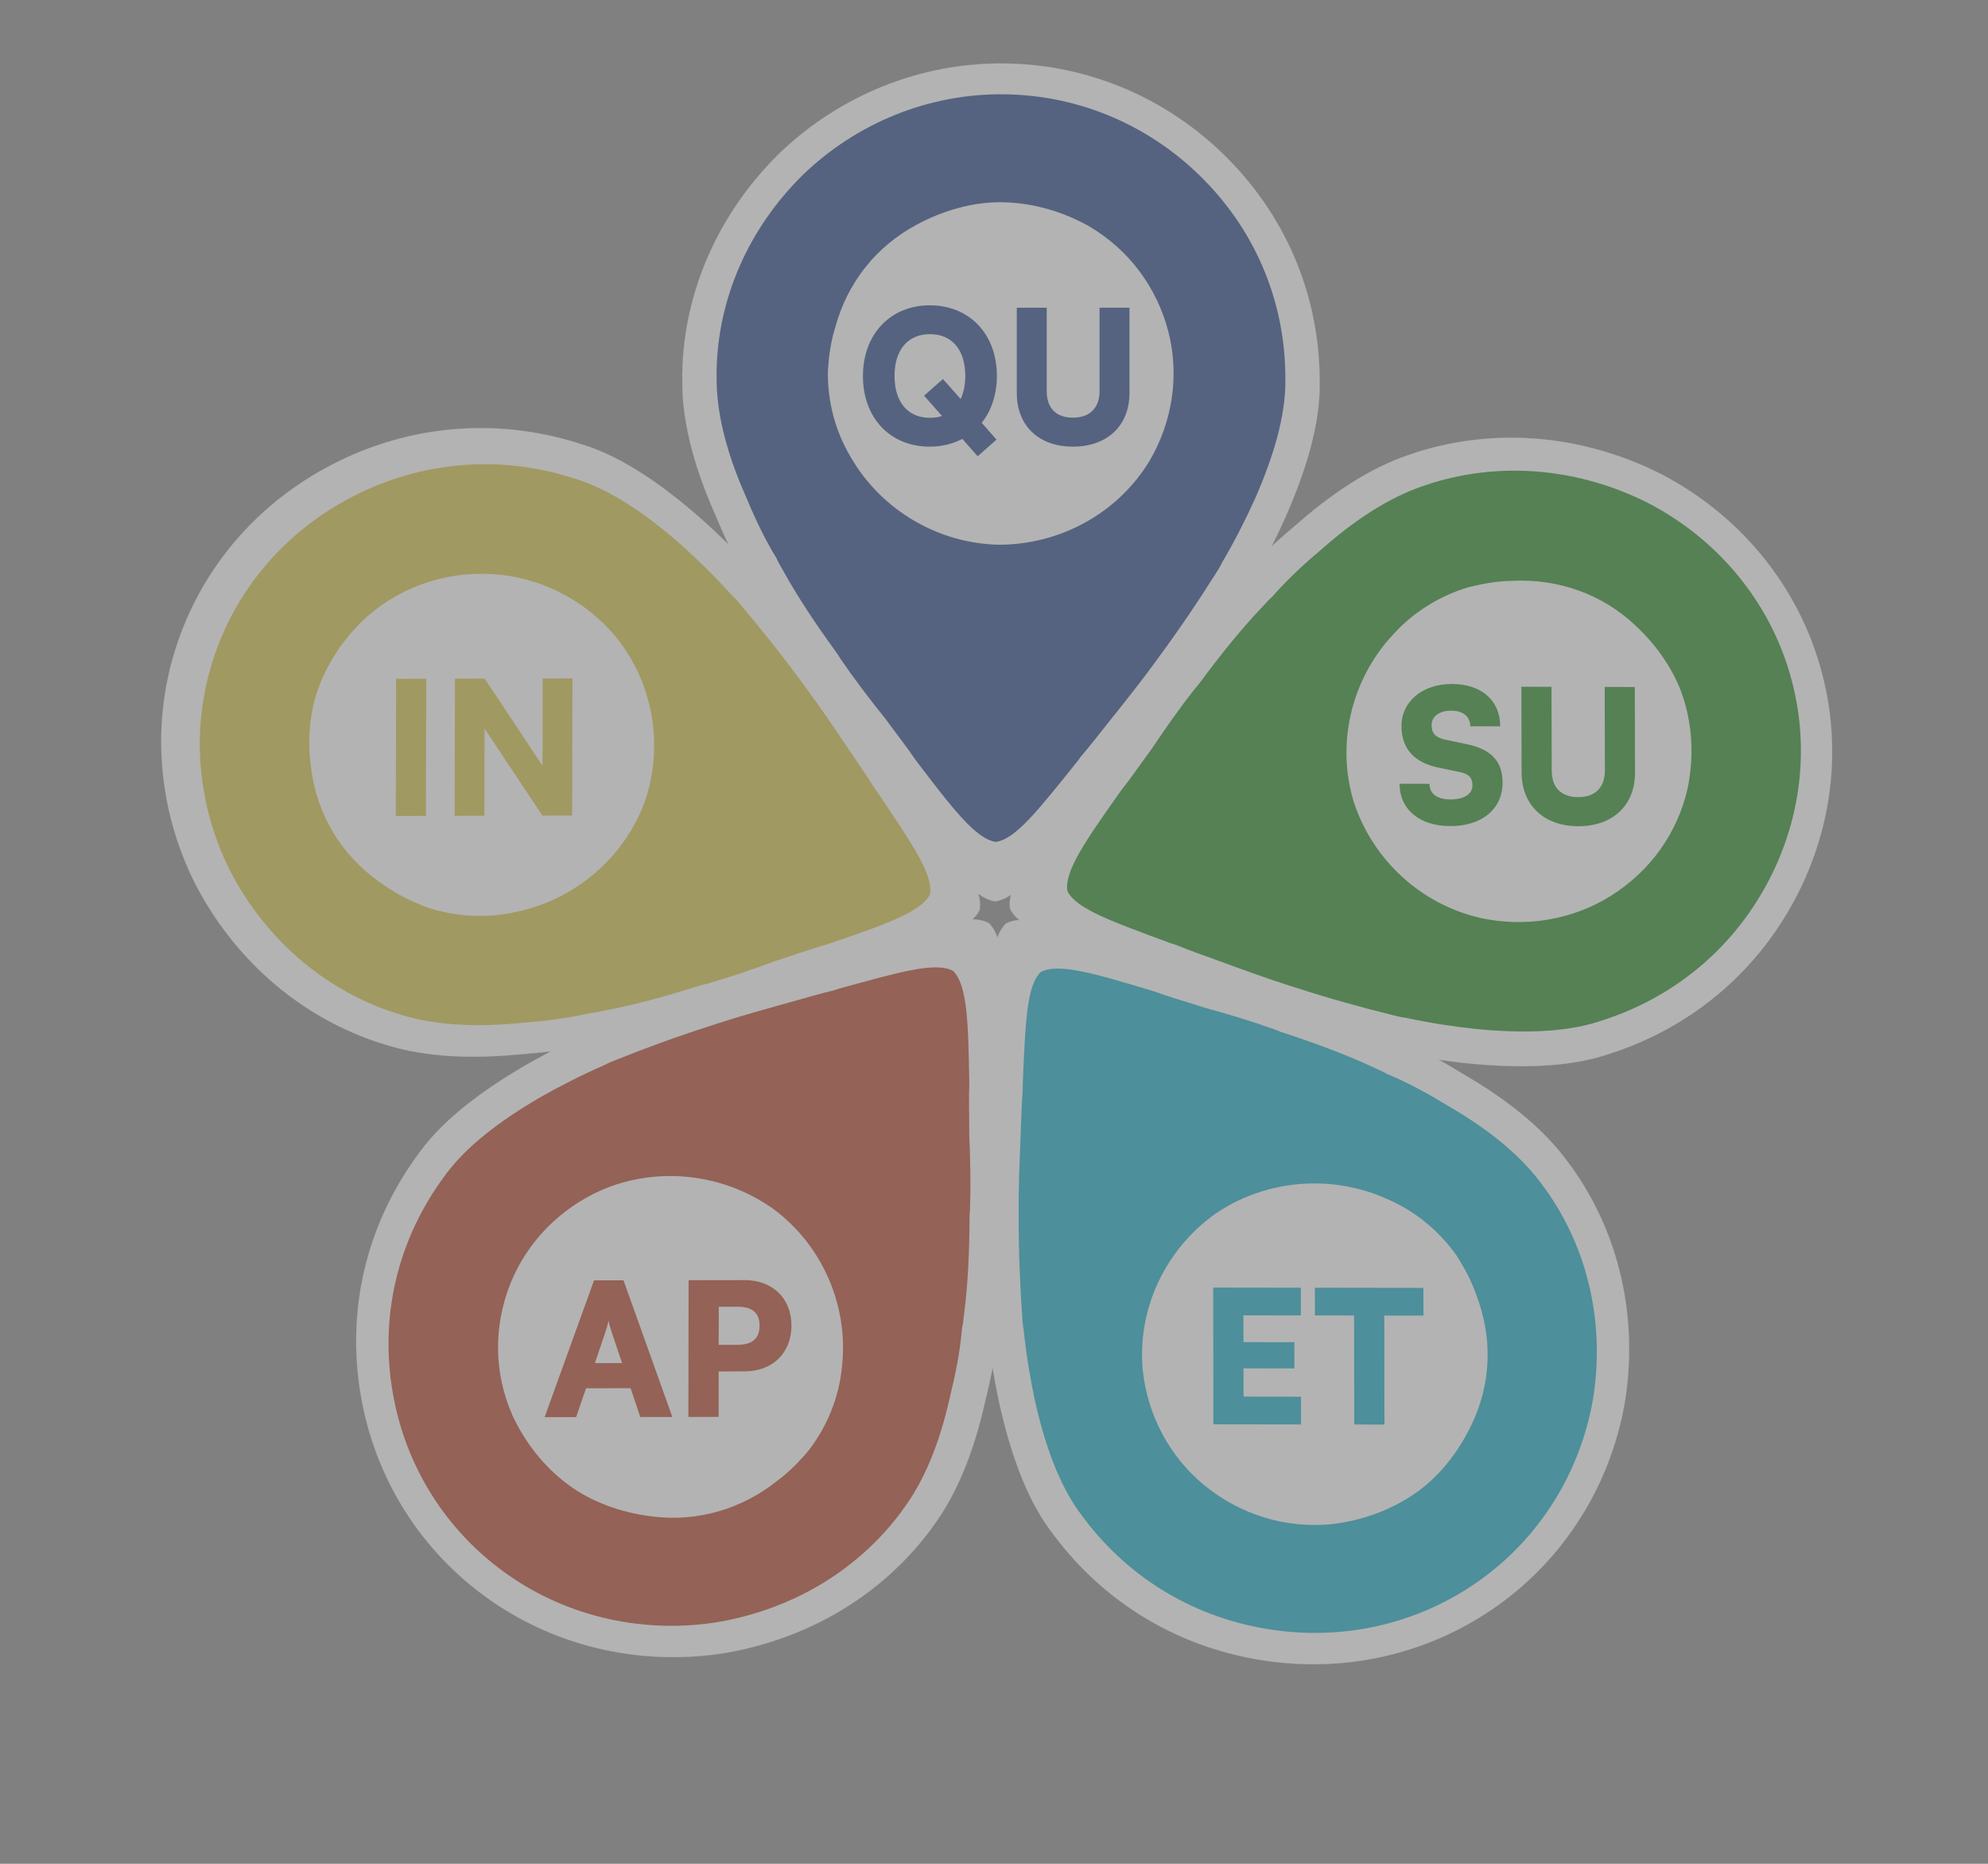
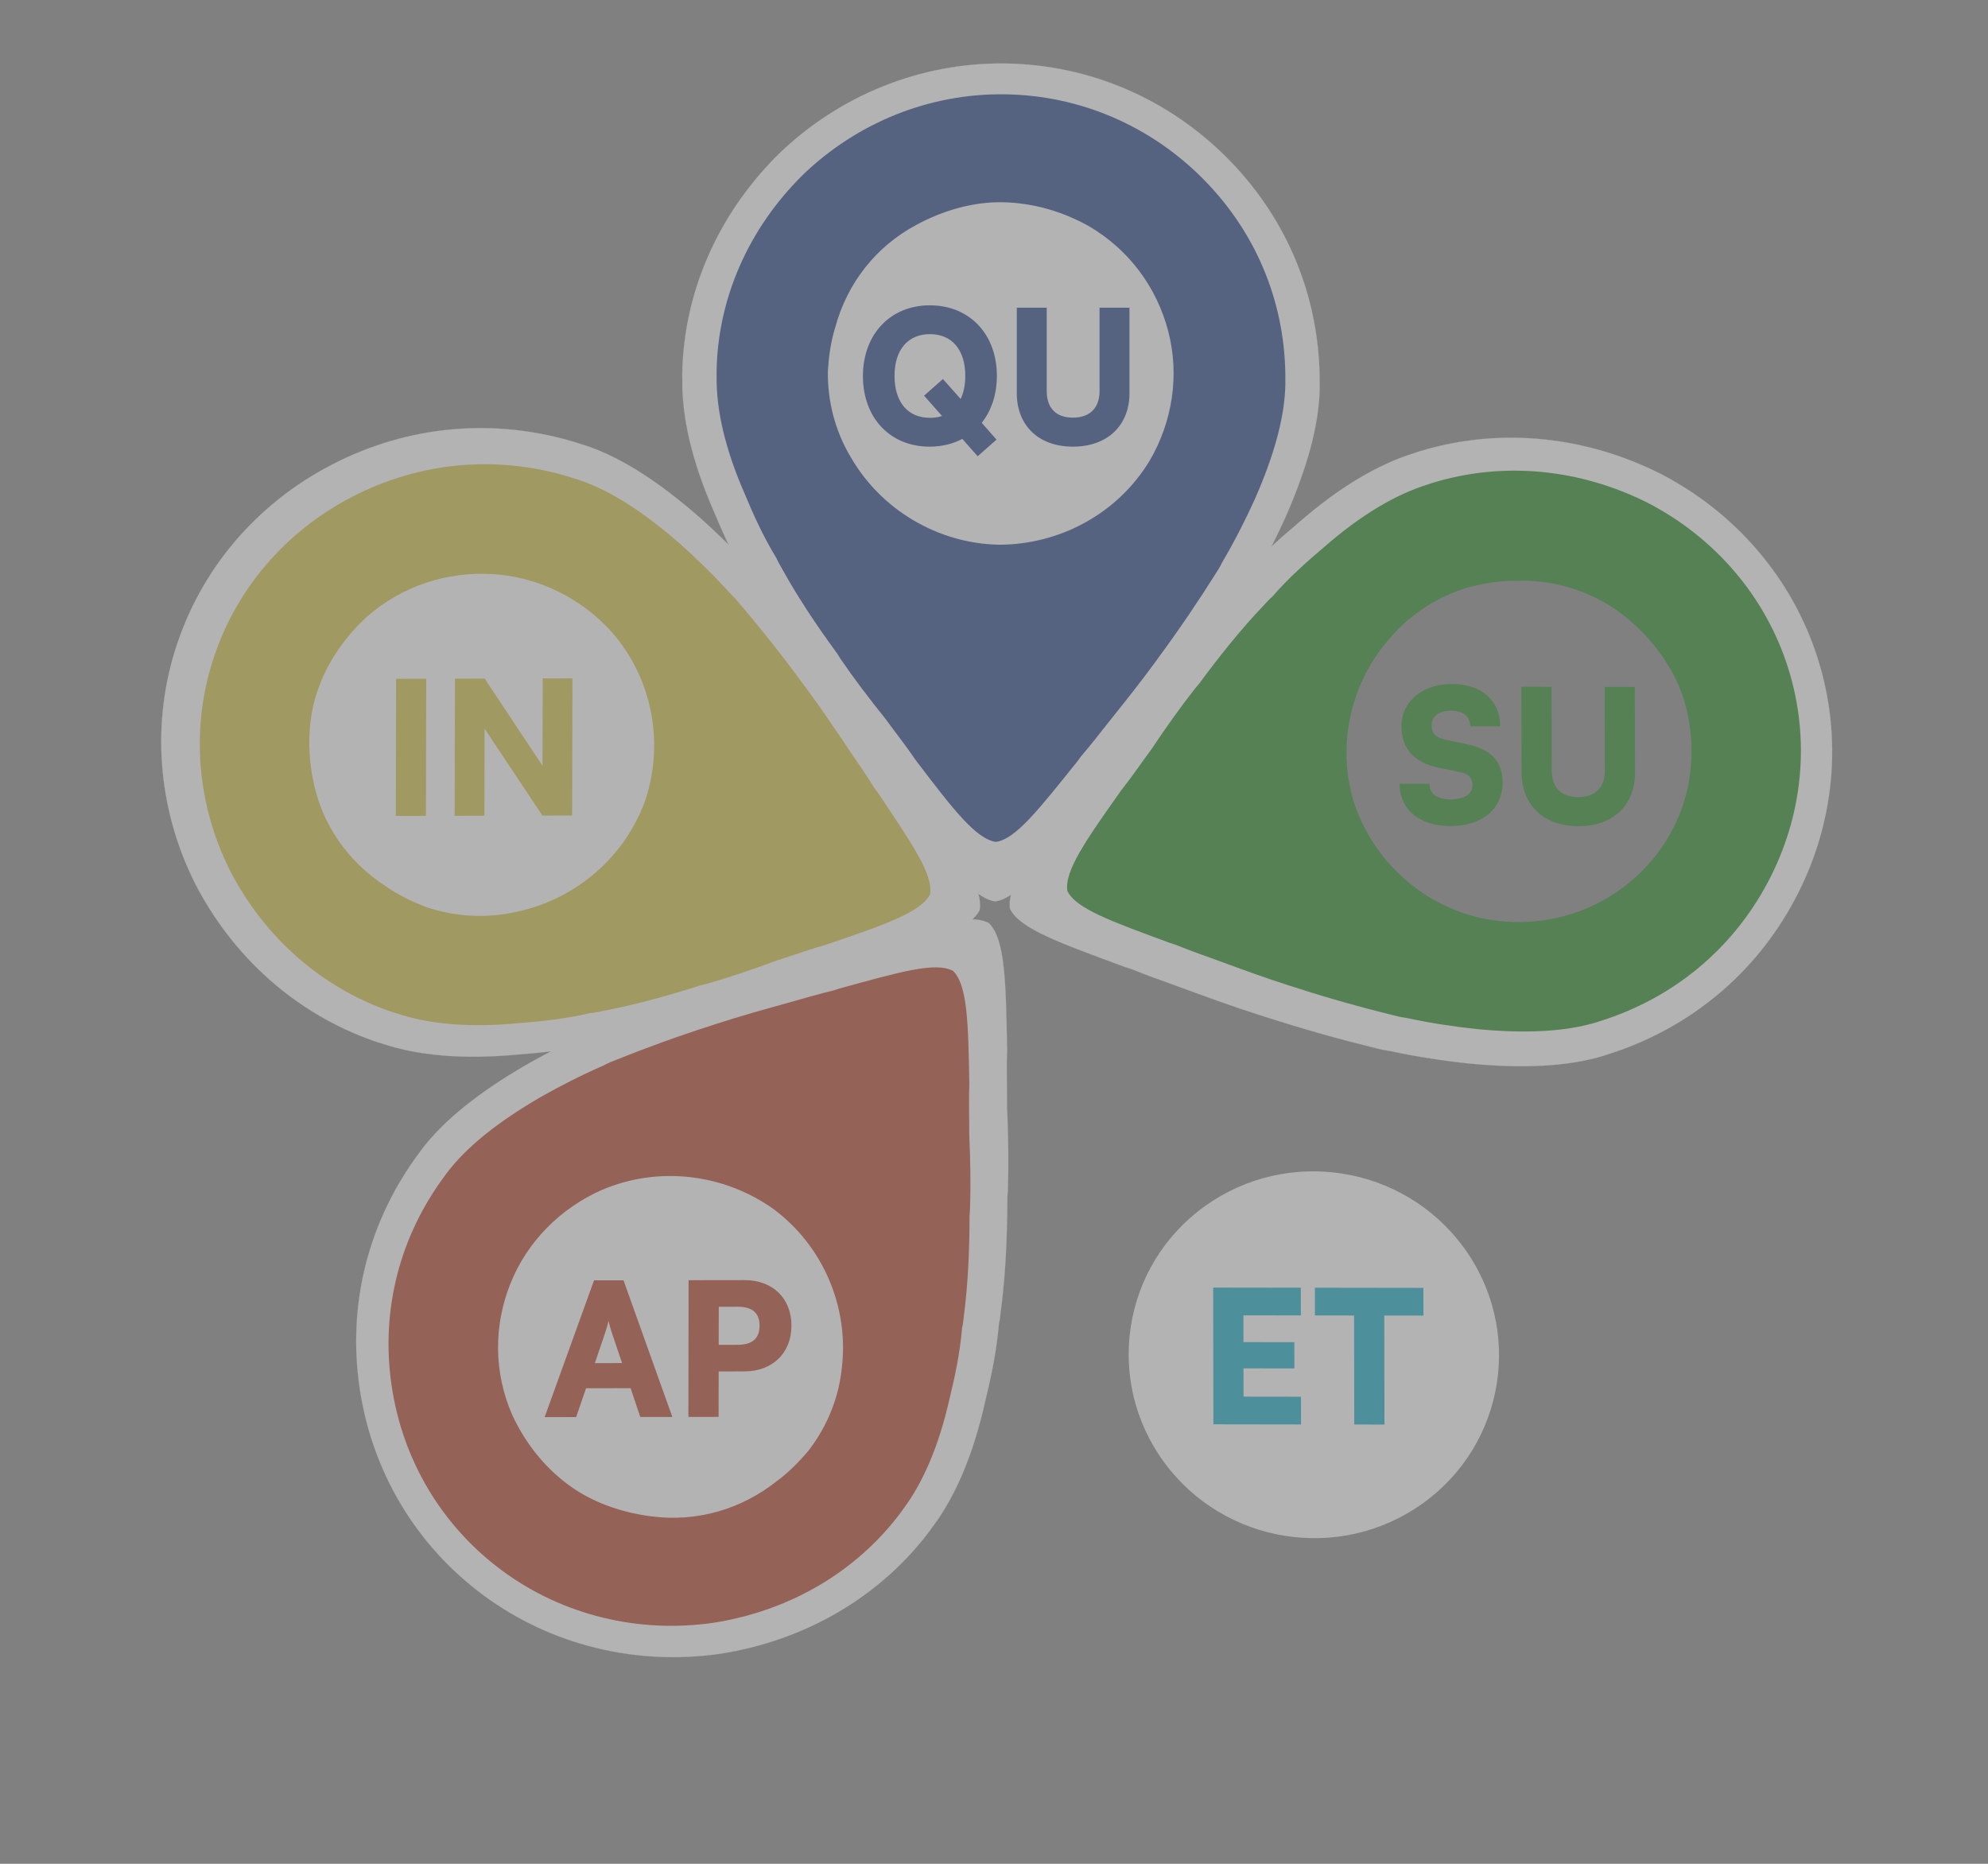
<svg xmlns="http://www.w3.org/2000/svg" width="640" height="600" viewBox="0 0 640 600" fill="none">
  <rect x="0" y="0" width="640" height="600" fill="#808080" stroke="none" />
  <g opacity="0.4">
    <path d="M323.324 20.44C350.822 20.727 376.429 31.939 395.434 51.239C414.869 70.95 425.123 96.706 424.833 123.93V123.931L424.842 124.35V124.356C424.842 124.362 424.842 124.376 424.843 124.402C424.844 124.454 424.846 124.559 424.851 124.768C424.675 136.913 420.73 150.81 413.858 166.443C410.622 173.627 406.556 181.665 402.059 189.293L402.058 189.295C401.247 190.986 400.426 192.258 399.606 193.531C393.461 203.286 386.891 213.051 379.07 223.678L377.836 225.378C372.899 232.178 367.125 239.413 361.35 246.649C357.638 251.331 354.341 255.585 351.035 259.42L351.033 259.421L349.8 261.12C342.786 269.847 337.219 276.869 332.509 281.831C327.799 286.793 323.951 289.69 320.375 290.181C316.777 289.625 312.915 286.673 308.266 281.637C303.616 276.6 298.183 269.485 291.444 260.615C288.39 256.068 284.481 251.12 280.565 245.755L280.564 245.754L278.45 243.109C273.523 236.897 268.671 230.444 264.475 224.298L263.164 222.232L263.163 222.23L261.709 220.227C254.516 210.259 248.452 200.983 243.511 192.052C243.071 191.223 242.633 190.498 242.249 189.825C241.865 189.153 241.536 188.532 241.312 187.91L241.31 187.907L240.422 186.432C236.055 179.062 232.757 171.694 229.838 164.685V164.684C222.739 148.494 219.489 134.321 219.664 122.176V122.175L219.655 121.757V121.756C219.646 121.338 219.646 121.338 219.638 120.92L219.66 119.665C220.283 93.743 231.211 69.254 249.841 50.437L250.748 49.531C270.242 30.716 296.249 20.145 323.324 20.44ZM322.852 59.356C312.598 59.155 302.012 62.107 292.608 67.037L291.702 67.521C277.05 75.356 266.739 88.551 262.41 104.559C260.821 109.619 260.086 115.081 259.767 120.115V120.116C259.572 130.673 262.156 141.174 267.497 150.478L268.022 151.374C278.991 170.428 299.553 182.585 321.568 182.983H321.569C343.231 182.961 363.85 171.999 375.42 153.453L375.964 152.565C384.142 138.574 386.761 121.762 382.629 105.923C378.497 90.085 368.484 76.459 353.921 67.951L353.034 67.464C343.838 62.5 333.515 59.548 322.852 59.356Z" fill="white" stroke="#F6F7FA" stroke-width="0.046" />
    <ellipse cx="321.7" cy="120.091" rx="59.046" ry="59.036" fill="white" />
    <path d="M370.153 148.231C359.932 165.249 341.267 175.337 321.641 175.357C302.007 175.002 283.67 164.16 273.887 147.169C268.807 138.677 266.345 129.012 266.524 119.294C266.809 114.805 267.465 109.934 268.882 105.423C272.743 91.147 281.938 79.38 295.005 72.393C303.591 67.738 313.346 64.927 322.785 65.111C332.602 65.289 342.095 68.088 350.494 72.777C363.482 80.363 372.411 92.515 376.096 106.639C379.782 120.763 377.446 135.755 370.153 148.231ZM403.997 160.63C410.128 146.684 413.649 134.283 413.805 123.444C413.797 123.071 413.797 123.071 413.797 123.071L413.79 122.697C414.048 98.406 404.898 75.424 387.555 57.837C370.596 40.615 347.746 30.611 323.208 30.355C299.047 30.092 275.839 39.524 258.444 56.312C241.055 73.474 230.949 96.094 230.683 120.012C230.69 120.385 230.69 120.385 230.698 120.759L230.706 121.132C230.55 131.971 233.45 144.617 239.784 159.061C242.562 165.731 245.725 172.767 250.02 179.78C250.421 180.892 251.198 181.998 251.983 183.477C256.686 191.976 262.528 200.826 269.518 210.401L270.688 212.246C274.967 218.512 280.009 225.136 285.043 231.387C288.538 236.175 292.025 240.588 294.75 244.644C306.773 260.469 314.14 270.036 320.577 271.028C326.975 270.153 334.329 260.665 346.844 245.095L347.945 243.579C350.895 240.157 353.837 236.362 357.148 232.185C362.3 225.73 367.452 219.276 371.857 213.209L372.958 211.692C379.936 202.212 385.797 193.501 391.281 184.798C392.012 183.662 392.744 182.527 393.468 181.017C397.481 174.212 401.109 167.04 403.997 160.63Z" fill="#14387F" />
    <path d="M314.739 146.878L309.802 141.288C306.769 142.894 303.201 143.786 299.276 143.786C286.549 143.786 277.807 134.508 277.807 121.068C277.807 107.627 286.609 98.29 299.336 98.29C312.122 98.29 320.924 107.568 320.924 121.008C320.924 127.015 319.139 132.248 316.047 136.114L320.805 141.526L314.739 146.878ZM310.754 121.008C310.754 112.623 306.472 107.568 299.395 107.568C292.258 107.568 287.977 112.623 287.977 121.008C287.977 129.453 292.258 134.508 299.395 134.508C300.822 134.508 302.071 134.33 303.261 133.914L297.492 127.372L303.558 122.019L309.267 128.442C310.219 126.42 310.754 123.922 310.754 121.008ZM327.339 126.539L327.339 99.063L336.973 99.063L336.973 125.885C336.973 131.416 340.006 134.449 345.418 134.449C350.89 134.449 353.982 131.297 353.982 125.885L353.982 99.063L363.616 99.063L363.616 126.539C363.616 137.006 356.48 143.786 345.418 143.786C334.416 143.786 327.339 137.066 327.339 126.539Z" fill="#14387F" />
    <g clip-path="url(#clip0_2638_5107)">
-       <path d="M481.638 517.208C459.221 532.979 431.849 538.81 405.016 534.256C377.591 529.621 354.004 514.751 338.077 492.558L338.076 492.557L337.821 492.223L337.821 492.222C337.82 492.222 337.818 492.221 337.816 492.218L337.565 491.89C330.497 481.962 325.438 468.423 321.717 451.777C320.071 444.081 318.588 435.212 317.697 426.423L317.697 426.421C317.35 424.582 317.258 423.076 317.166 421.569L317.165 421.568C316.346 410.099 315.864 398.377 315.882 385.228L315.871 383.133C315.829 374.759 316.206 365.546 316.582 356.331L316.582 356.33C316.805 350.382 316.948 345.023 317.345 339.996L317.345 339.994L317.334 337.901C317.828 326.759 318.164 317.839 319.028 311.083C319.892 304.329 321.285 299.745 323.887 297.267C327.128 295.623 332.005 295.764 338.756 297.132C345.508 298.501 354.128 301.096 364.845 304.35C370.015 306.251 376.115 307.979 382.469 310.04L382.469 310.041L385.75 310.95C393.424 313.108 401.181 315.505 408.225 318.035L410.512 318.945L410.513 318.945L412.878 319.719C423.833 323.339 433.634 327.044 442.453 331.058L444.328 331.923C445.176 332.338 445.961 332.669 446.671 332.99C447.292 333.271 447.856 333.543 448.356 333.857L448.566 333.994L448.57 333.996L450.163 334.672C458.071 338.094 465.114 342.135 471.637 346.106L471.638 346.107C486.992 355.073 498.035 364.648 505.103 374.576L505.104 374.576L505.36 374.91C505.615 375.243 505.616 375.243 505.87 375.576C521.542 397.435 527.431 424.536 523.085 451.437L523.083 451.437C518.482 478.003 503.717 501.69 481.638 517.208ZM458.917 485.451C467.604 479.458 474.582 470.542 479.271 460.717C486.474 445.851 486.981 429.175 480.98 413.705C479.262 408.687 476.614 403.84 473.885 399.582L473.884 399.581C467.577 390.647 458.909 383.485 448.647 379.096L448.647 379.097C428.462 370.066 404.609 372.196 386.562 384.687L386.561 384.687C368.772 397.512 358.555 418.843 360.613 440.952L360.613 440.953C362.303 457.03 370.165 472.156 382.911 482.564C395.657 492.973 411.846 498.17 428.678 496.578L428.679 496.577C439.419 495.351 449.894 491.696 458.917 485.451Z" fill="white" stroke="#F6F7FA" stroke-width="0.046" />
      <ellipse cx="59.328" cy="59.318" rx="59.328" ry="59.318" transform="matrix(-0.812 0.584 -0.592 -0.806 506.258 449.29)" fill="white" />
-       <path d="M367.888 441.076C366.053 421.36 375.165 402.337 391.03 390.899C407.125 379.76 428.397 377.859 446.399 385.912C455.55 389.826 463.28 396.212 468.904 404.179C471.339 407.977 473.7 412.298 475.232 416.773C480.583 430.569 480.13 445.44 473.706 458.697C469.524 467.46 463.3 475.412 455.554 480.756C447.507 486.325 438.165 489.585 428.586 490.68C413.576 492.101 399.138 487.466 387.771 478.185C376.405 468.903 369.394 455.414 367.888 441.076ZM333.146 450.741C336.466 465.592 340.979 477.674 347.287 486.534C347.515 486.831 347.515 486.831 347.515 486.831L347.743 487.129C361.955 506.931 383.001 520.2 407.473 524.334C431.417 528.397 455.843 523.193 475.846 509.12C495.549 495.273 508.725 474.136 512.832 450.43C516.712 426.426 511.458 402.245 497.474 382.739C497.247 382.442 497.247 382.442 497.019 382.145L496.791 381.847C490.482 372.987 480.629 364.444 466.929 356.444C460.721 352.665 453.986 348.814 446.348 345.64C445.363 344.973 444.078 344.531 442.565 343.791C433.715 339.652 423.734 335.892 412.395 332.214L410.353 331.402C403.171 328.823 395.159 326.398 387.376 324.271C381.706 322.431 376.265 320.89 371.653 319.195C352.531 313.389 340.892 309.936 335.095 312.88C330.438 317.311 330.121 329.267 329.24 349.146L329.249 351.014C328.895 355.499 328.767 360.281 328.568 365.587C328.232 373.808 327.896 382.028 327.933 389.5L327.943 391.368C327.926 403.098 328.356 413.557 329.086 423.789C329.169 425.133 329.251 426.478 329.561 428.12C330.355 435.961 331.677 443.875 333.146 450.741Z" fill="#00A6C4" />
      <path d="M418.838 458.558L390.627 458.517L390.562 414.498L418.773 414.539L418.786 423.462L400.299 423.435L400.311 432.06L416.698 432.084L416.71 440.531L400.324 440.507L400.337 449.609L418.824 449.635L418.838 458.558ZM423.32 423.468L423.307 414.546L458.24 414.596L458.254 423.519L445.649 423.501L445.701 458.597L435.977 458.583L435.925 423.487L423.32 423.468Z" fill="#00A6C4" />
    </g>
    <g clip-path="url(#clip1_2638_5107)">
      <path d="M585.185 211.997C593.407 237.978 590.55 265.555 577.883 289.415C564.956 313.806 543.384 331.421 517.144 339.561L517.143 339.562L516.743 339.698L516.736 339.701C516.73 339.703 516.717 339.707 516.693 339.716C516.643 339.733 516.543 339.767 516.344 339.836C504.623 343.424 490.054 344.004 472.915 342.364C465.013 341.536 456.036 340.191 447.319 338.314L447.317 338.314C445.911 338.133 444.73 337.874 443.604 337.597L442.491 337.315C431.221 334.542 419.811 331.373 407.187 327.293L405.172 326.656C397.115 324.108 388.38 320.906 379.645 317.704C374 315.656 368.896 313.866 364.19 311.939L364.19 311.938L364.188 311.937L362.175 311.301C351.625 307.393 343.16 304.321 336.938 301.419C333.827 299.968 331.278 298.561 329.309 297.113C327.342 295.667 325.956 294.181 325.168 292.574C324.59 289.015 326.232 284.466 329.633 278.532C333.034 272.597 338.19 265.282 344.628 256.196C348.051 251.915 351.597 246.704 355.54 241.359L355.541 241.359L357.428 238.55C361.872 231.991 366.572 225.428 371.178 219.577L371.178 219.578L372.759 217.705L372.76 217.703C380.649 207.01 388.154 197.778 395.675 189.872L395.676 189.873C396.336 189.202 396.897 188.565 397.425 187.996C397.887 187.498 398.323 187.051 398.778 186.677L398.975 186.522L398.978 186.519L400.12 185.227C405.85 178.838 411.908 173.456 417.739 168.541L417.739 168.54C431.097 156.852 443.707 149.413 455.428 145.824L455.428 145.824L455.828 145.686C456.227 145.549 456.227 145.548 456.626 145.411L457.839 145.045C483.336 137.501 510.7 140.433 534.815 152.645C558.912 165.188 577.102 186.411 585.185 211.997ZM547.658 223.577C544.586 213.546 538.177 204.219 530.189 196.767C518.323 185.569 502.768 179.938 486.342 180.595L485.558 180.631C480.207 180.698 474.734 181.694 469.801 182.948L469.8 182.948C459.27 186.127 449.712 192.076 442.325 200.383C427.412 216.599 422.087 239.718 428.508 260.572C435.33 281.287 452.664 297.499 474.537 302.393C490.503 305.77 507.462 303.042 521.399 294.256C535.336 285.47 545.331 271.831 549.002 255.489L549.196 254.504C551.123 244.31 550.768 233.678 547.658 223.577Z" fill="white" stroke="#F6F7FA" stroke-width="0.046" />
-       <ellipse cx="59.328" cy="59.318" rx="59.328" ry="59.318" transform="matrix(0.312 0.95 -0.952 0.306 527.773 168.214)" fill="white" />
      <path d="M476.904 295.582C457.398 291.217 441.94 276.759 435.857 258.284C430.13 239.687 434.878 219.069 448.176 204.607C454.763 197.199 463.287 191.894 472.677 189.059C477.077 187.941 481.958 187.053 486.73 186.993C501.636 186.217 515.78 191.239 526.53 201.385C533.655 208.031 539.37 216.349 542.109 225.294C544.972 234.593 545.217 244.397 543.308 253.754C540.035 268.328 531.122 280.491 518.693 288.326C506.265 296.161 491.142 298.595 476.904 295.582ZM475.452 331.283C490.743 332.746 503.743 332.23 514.203 329.028C514.559 328.905 514.559 328.905 514.559 328.905L514.916 328.782C538.329 321.519 557.578 305.801 569.112 284.035C580.414 262.744 582.963 238.136 575.626 214.951C568.413 192.119 552.181 173.181 530.679 161.988C508.82 150.917 483.969 148.391 460.912 155.532C460.555 155.654 460.555 155.654 460.199 155.777L459.843 155.9C449.384 159.102 438.132 165.741 426.214 176.169C420.666 180.846 414.885 185.999 409.476 192.21C408.531 192.931 407.709 194.005 406.531 195.201C399.82 202.255 393.124 210.492 386.087 220.032L384.677 221.704C379.98 227.67 375.175 234.465 370.726 241.137C367.207 245.907 364.045 250.554 360.991 254.373C349.506 270.585 342.592 280.478 343.628 286.846C346.446 292.6 357.833 296.593 376.656 303.566L378.453 304.135C382.651 305.855 387.206 307.452 392.241 309.28C400.033 312.137 407.826 314.993 415.014 317.267L416.812 317.835C428.074 321.476 438.253 324.303 448.308 326.777C449.624 327.115 450.941 327.453 452.615 327.668C460.392 329.344 468.402 330.544 475.452 331.283Z" fill="#138315" />
      <path d="M451.181 233.813C451.162 225.819 457.913 220.168 467.43 220.191C476.947 220.213 482.946 225.476 482.966 233.828L473.329 233.805C473.321 230.703 470.982 228.789 467.331 228.78C463.38 228.771 460.87 230.555 460.877 233.478C460.884 236.162 462.264 237.477 465.378 238.141L472.025 239.529C479.93 241.158 483.71 244.925 483.727 251.904C483.747 260.434 477.056 265.966 466.881 265.942C457.004 265.919 450.587 260.595 450.567 252.303L460.204 252.326C460.212 255.547 462.61 257.342 466.92 257.352C471.29 257.363 474.039 255.639 474.032 252.836C474.026 250.39 472.886 249.135 469.952 248.531L463.185 247.143C455.279 245.514 451.198 241.031 451.181 233.813ZM489.847 248.638L489.781 221.078L499.478 221.101L499.542 248.004C499.556 253.552 502.616 256.601 508.063 256.614C513.57 256.627 516.675 253.473 516.662 248.044L516.598 221.141L526.295 221.164L526.36 248.723C526.385 259.222 519.219 266.006 508.085 265.979C497.011 265.953 489.872 259.196 489.847 248.638Z" fill="#138315" />
    </g>
    <g clip-path="url(#clip2_2638_5107)">
      <path d="M155.833 513.682C133.757 497.447 119.697 473.474 115.78 446.8C111.757 419.543 118.752 392.738 135.148 370.882L135.149 370.881L135.391 370.538L135.391 370.538C135.392 370.537 135.392 370.535 135.394 370.532L135.631 370.194C142.984 360.47 154.426 351.523 169.265 342.876C176.149 338.947 184.211 334.81 192.378 331.256L192.38 331.255C194.04 330.359 195.458 329.808 196.876 329.255L196.877 329.254C207.641 324.939 218.752 320.862 231.388 316.817L233.396 316.159C241.427 313.531 250.394 311.039 259.362 308.546L259.363 308.545C265.145 306.918 270.337 305.396 275.288 304.216L275.29 304.215L277.297 303.559C288.152 300.58 296.825 298.14 303.581 296.867C310.337 295.593 315.17 295.488 318.354 297.172C320.935 299.716 322.307 304.353 323.079 311.133C323.85 317.913 324.021 326.831 324.207 337.929C323.979 343.384 324.205 349.663 324.187 356.282L324.187 356.283L324.327 359.654C324.626 367.546 324.72 375.591 324.467 383.005L324.3 385.44L324.3 385.442L324.287 387.908C324.195 399.342 323.665 409.716 322.534 419.261L322.283 421.293C322.147 422.22 322.071 423.062 321.982 423.829C321.904 424.501 321.817 425.116 321.67 425.684L321.603 425.924L321.602 425.928L321.445 427.638C320.603 436.141 318.897 444.022 317.098 451.391L317.098 451.392C313.229 468.621 307.444 481.978 300.093 491.702L300.092 491.703L299.851 492.047C299.61 492.39 299.61 492.391 299.369 492.733C283.214 514.245 259.002 528.165 231.819 532.385L231.818 532.384C204.878 536.261 177.562 529.677 155.833 513.682ZM179.317 482.474C187.758 488.801 198.479 492.617 209.365 493.997C225.871 496.185 242.046 491.509 255.051 481.078C259.341 477.909 263.179 473.919 266.426 470.033L266.426 470.032C273.058 461.332 277.259 450.957 278.304 439.937L278.304 439.938C280.741 418.14 271.324 396.338 253.749 383.204L253.749 383.203C235.932 370.415 212.285 367.386 191.684 376.156L191.683 376.157C176.762 382.716 164.662 394.793 158.602 410.012C152.543 425.23 152.553 442.081 159.284 457.438L159.285 457.439C163.782 467.173 170.53 475.907 179.317 482.474Z" fill="white" stroke="#F6F7FA" stroke-width="0.046" />
      <ellipse cx="59.328" cy="59.318" rx="59.328" ry="59.318" transform="matrix(-0.812 -0.584 0.592 -0.806 228.727 515.962)" fill="white" />
      <path d="M193.811 383.044C212.183 375.224 233.272 377.925 249.162 389.33C264.835 401.043 273.235 420.487 271.062 439.926C270.131 449.753 266.384 459.005 260.47 466.762C257.574 470.228 254.152 473.787 250.327 476.613C238.729 485.915 224.305 490.084 209.585 488.132C199.875 486.901 190.314 483.498 182.787 477.855C174.95 471.999 168.932 464.21 164.921 455.528C158.917 441.832 158.907 426.805 164.311 413.234C169.714 399.662 180.504 388.893 193.811 383.044ZM173.792 353.317C160.552 361.031 150.342 369.015 143.78 377.692C143.565 377.999 143.565 377.999 143.565 377.999L143.35 378.306C128.72 397.808 122.478 421.726 126.069 446.047C129.565 469.849 142.112 491.241 161.811 505.728C181.202 520.002 205.577 525.877 229.617 522.419C253.873 518.654 275.478 506.235 289.893 487.04C290.108 486.734 290.108 486.734 290.323 486.427L290.539 486.12C297.1 477.443 302.261 465.524 305.712 450.152C307.424 443.139 309.041 435.606 309.73 427.433C310.067 426.3 310.094 424.953 310.337 423.299C311.578 413.687 312.106 403.127 312.135 391.313L312.284 389.14C312.542 381.58 312.395 373.286 312.034 365.3C312.049 359.393 311.848 353.793 312.051 348.926C311.719 329.126 311.439 317.099 306.82 312.55C301.124 309.535 289.541 312.931 270.174 318.244L268.383 318.83C263.965 319.882 259.332 321.24 254.173 322.691C246.173 324.915 238.173 327.139 231.008 329.483L229.217 330.069C217.943 333.678 208.03 337.315 198.427 341.165C197.161 341.658 195.895 342.151 194.413 342.95C187.126 346.121 179.934 349.812 173.792 353.317Z" fill="#B23518" />
      <path d="M185.474 456.196L175.33 456.211L191.242 412.169L200.725 412.155L216.447 456.151L206.122 456.166L203.015 446.891L188.669 446.912L185.474 456.196ZM194.698 429.414L191.502 438.818L200.266 438.805L197.098 429.411C196.62 427.924 196.083 426.2 195.904 425.13C195.723 426.141 195.24 427.807 194.698 429.414ZM239.645 441.484L231.362 441.496L231.34 456.13L221.616 456.144L221.681 412.124L239.688 412.098C248.752 412.085 254.805 417.965 254.792 426.769C254.779 435.573 248.708 441.471 239.645 441.484ZM237.515 420.667L231.392 420.676L231.374 432.93L237.497 432.921C242.178 432.915 244.522 430.889 244.528 426.784C244.534 422.68 242.196 420.661 237.515 420.667Z" fill="#B23518" />
    </g>
    <g clip-path="url(#clip3_2638_5107)">
      <path d="M57.173 206.859C65.946 181.055 84.629 160.407 109.041 148.476C133.98 136.266 161.89 134.569 187.95 143.255L187.951 143.255L188.356 143.377L188.363 143.379C188.369 143.381 188.382 143.385 188.407 143.392C188.458 143.407 188.559 143.437 188.761 143.498C200.373 147.416 212.504 155.425 225.396 166.727C231.297 171.995 237.762 178.307 243.7 184.899L243.701 184.901C244.731 185.865 245.533 186.762 246.279 187.641L247.012 188.517C254.484 197.319 261.833 206.523 269.624 217.171L270.876 218.859C275.882 225.609 281.048 233.282 286.214 240.956C289.564 245.898 292.632 250.317 295.294 254.615L295.294 254.616L295.295 254.617L296.546 256.304C302.761 265.605 307.785 273.017 311.096 278.985C312.752 281.969 313.979 284.592 314.712 286.909C315.445 289.224 315.684 291.232 315.368 292.99C313.722 296.206 309.693 298.931 303.419 301.753C297.144 304.575 288.63 307.492 278.027 311.096C272.716 312.568 266.755 314.72 260.391 316.749L260.39 316.749L257.196 317.923C249.707 320.643 242.009 323.217 234.809 325.27L234.809 325.269L232.418 325.865L232.416 325.866C219.686 329.926 208.134 333.027 197.355 335.046L197.355 335.045C196.423 335.203 195.591 335.392 194.826 335.545C194.157 335.68 193.539 335.787 192.948 335.824L192.697 335.836L192.693 335.837L191.002 336.217C182.574 338.051 174.477 338.88 166.842 339.463L166.841 339.464C149.096 341.146 134.478 339.825 122.865 335.908L122.864 335.907L122.459 335.786C122.055 335.665 122.054 335.666 121.65 335.544L120.451 335.135C95.345 326.4 74.948 308.102 62.689 284.189C50.64 260.018 48.523 232.262 57.173 206.859ZM94.408 219.33C90.938 229.233 90.586 240.508 92.625 251.186C95.577 267.15 104.818 280.758 118.497 289.786L119.153 290.214C123.522 293.273 128.54 295.653 133.276 297.509L133.277 297.51C143.683 301.066 154.947 301.816 165.855 299.395C187.547 294.954 205.58 279.348 212.765 258.741C219.544 238.012 215.145 214.809 200.354 198.12C189.443 186.096 174.103 178.434 157.612 177.431C141.121 176.428 124.938 181.646 112.266 192.73L111.524 193.415C103.914 200.54 97.888 209.348 94.408 219.33Z" fill="white" stroke="#F6F7FA" stroke-width="0.046" />
      <ellipse cx="59.328" cy="59.318" rx="59.328" ry="59.318" transform="matrix(0.312 -0.95 0.952 0.306 80.955 278.121)" fill="white" />
      <path d="M196.76 203.278C209.949 218.161 213.872 238.854 207.826 257.341C201.418 275.719 185.337 289.636 165.993 293.597C156.266 295.757 146.221 295.089 136.941 291.917C132.717 290.261 128.241 288.139 124.345 285.41C111.826 277.363 103.364 265.069 100.69 250.605C98.872 241.082 99.186 231.027 102.28 222.195C105.484 213.006 111.107 204.932 118.206 198.473C129.507 188.587 143.938 183.934 158.644 184.828C173.35 185.723 187.03 192.555 196.76 203.278ZM219.129 175.241C207.627 165.158 196.803 158.01 186.44 154.514C186.079 154.406 186.079 154.406 186.079 154.406L185.718 154.297C162.464 146.548 137.561 148.062 115.307 158.958C93.524 169.606 76.853 188.031 69.025 211.057C61.306 233.727 63.194 258.495 73.945 280.063C85.057 301.74 103.662 318.246 126.555 325.888C126.916 325.997 126.916 325.997 127.277 326.104L127.638 326.213C138.001 329.709 151.045 330.886 166.877 329.385C174.143 328.83 181.878 328.026 189.942 326.149C191.135 326.115 192.437 325.725 194.1 325.443C203.717 323.641 214.024 320.874 225.381 317.252L227.515 316.72C234.856 314.627 242.777 311.926 250.338 309.117C256.016 307.306 261.333 305.386 266.071 304.074C284.988 297.642 296.454 293.662 299.396 287.907C300.533 281.612 293.691 271.755 282.603 255.16L281.486 253.654C279.111 249.819 276.375 245.876 273.386 241.467C268.778 234.621 264.169 227.775 259.704 221.753L258.587 220.247C251.637 210.747 245.08 202.536 238.414 194.683C237.55 193.643 236.685 192.603 235.459 191.455C230.162 185.574 224.394 179.941 219.129 175.241Z" fill="#D2BF35" />
      <path d="M137.222 218.498L137.117 262.641L127.42 262.664L127.525 218.521L137.222 218.498ZM155.937 262.597L146.359 262.619L146.465 218.476L156.042 218.454L174.651 246.506L174.718 218.41L184.295 218.388L184.19 262.53L174.612 262.553L156.004 234.56L155.937 262.597Z" fill="#D2BF35" />
    </g>
  </g>
  <defs>
    <clipPath id="clip0_2638_5107">
      <rect width="229.618" height="304.143" fill="white" transform="matrix(-0.812 0.584 -0.592 -0.806 588.069 465.914)" />
    </clipPath>
    <clipPath id="clip1_2638_5107">
      <rect width="228.34" height="305.836" fill="white" transform="matrix(0.312 0.95 -0.952 0.306 568.802 95.926)" />
    </clipPath>
    <clipPath id="clip2_2638_5107">
      <rect width="229.618" height="304.143" fill="white" transform="matrix(-0.812 -0.584 0.592 -0.806 237.994 598.05)" />
    </clipPath>
    <clipPath id="clip3_2638_5107">
      <rect width="228.34" height="305.836" fill="white" transform="matrix(0.312 -0.95 0.952 0.306 0 311.322)" />
    </clipPath>
  </defs>
</svg>